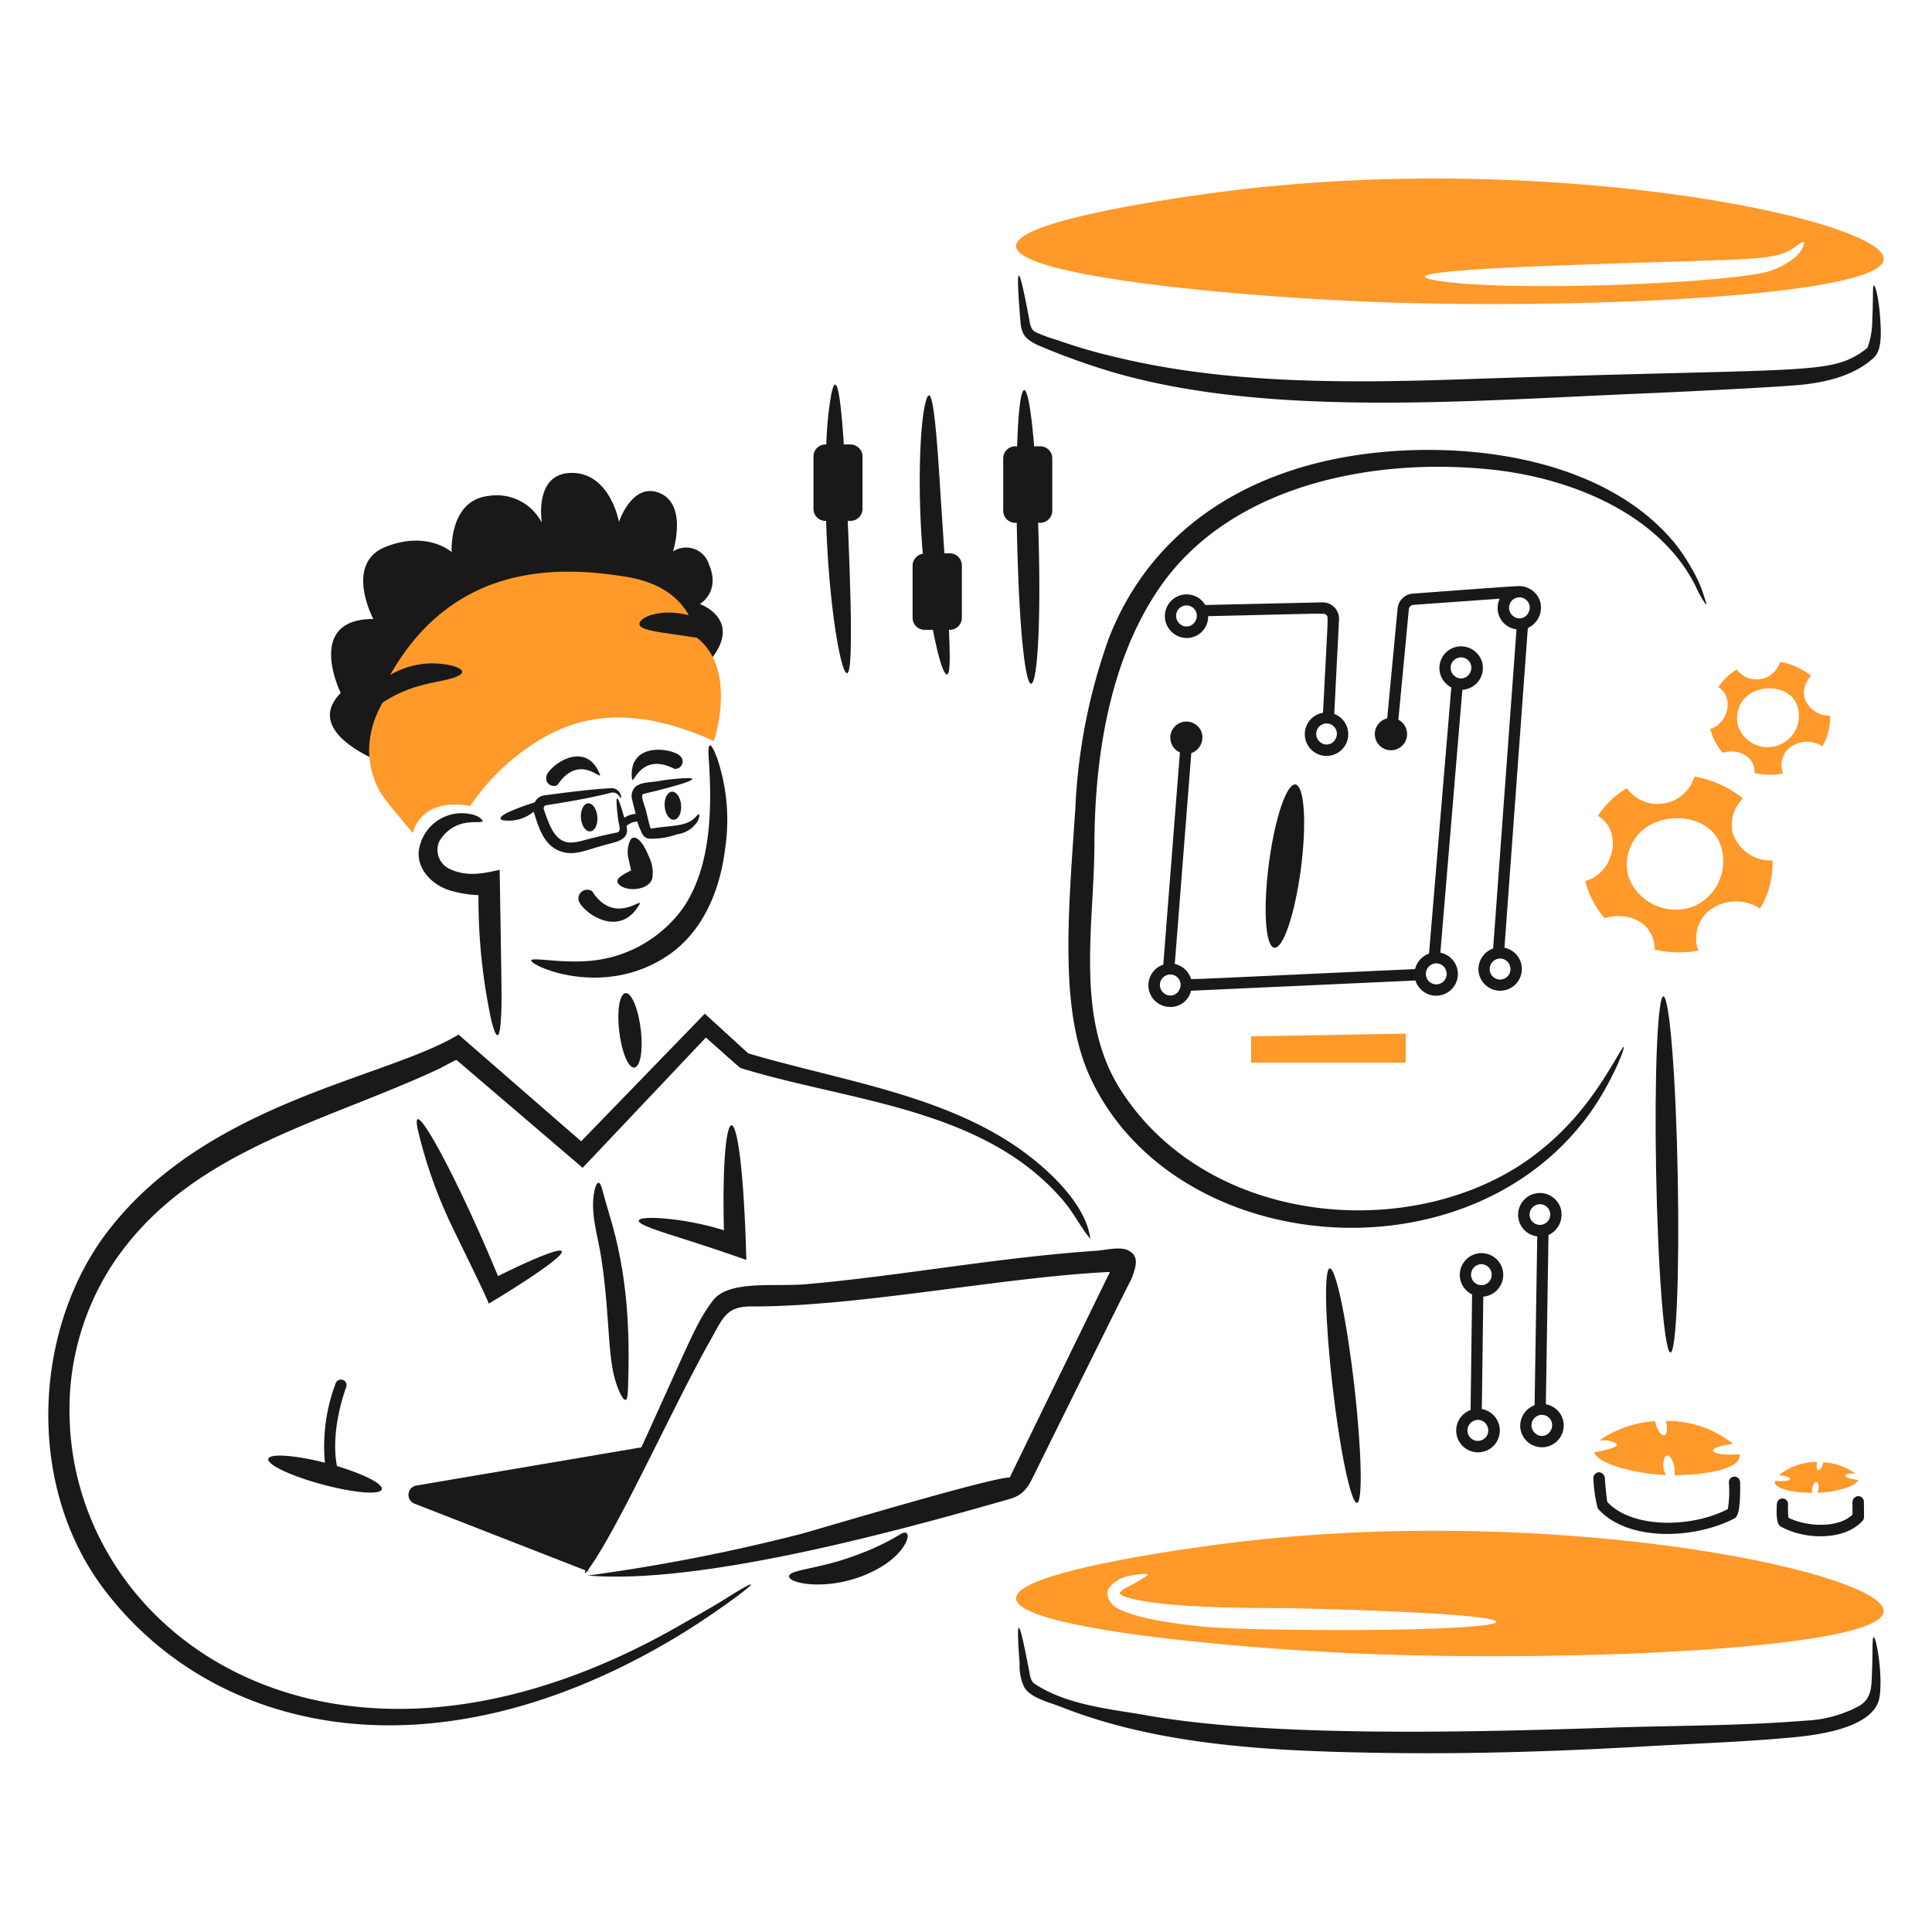
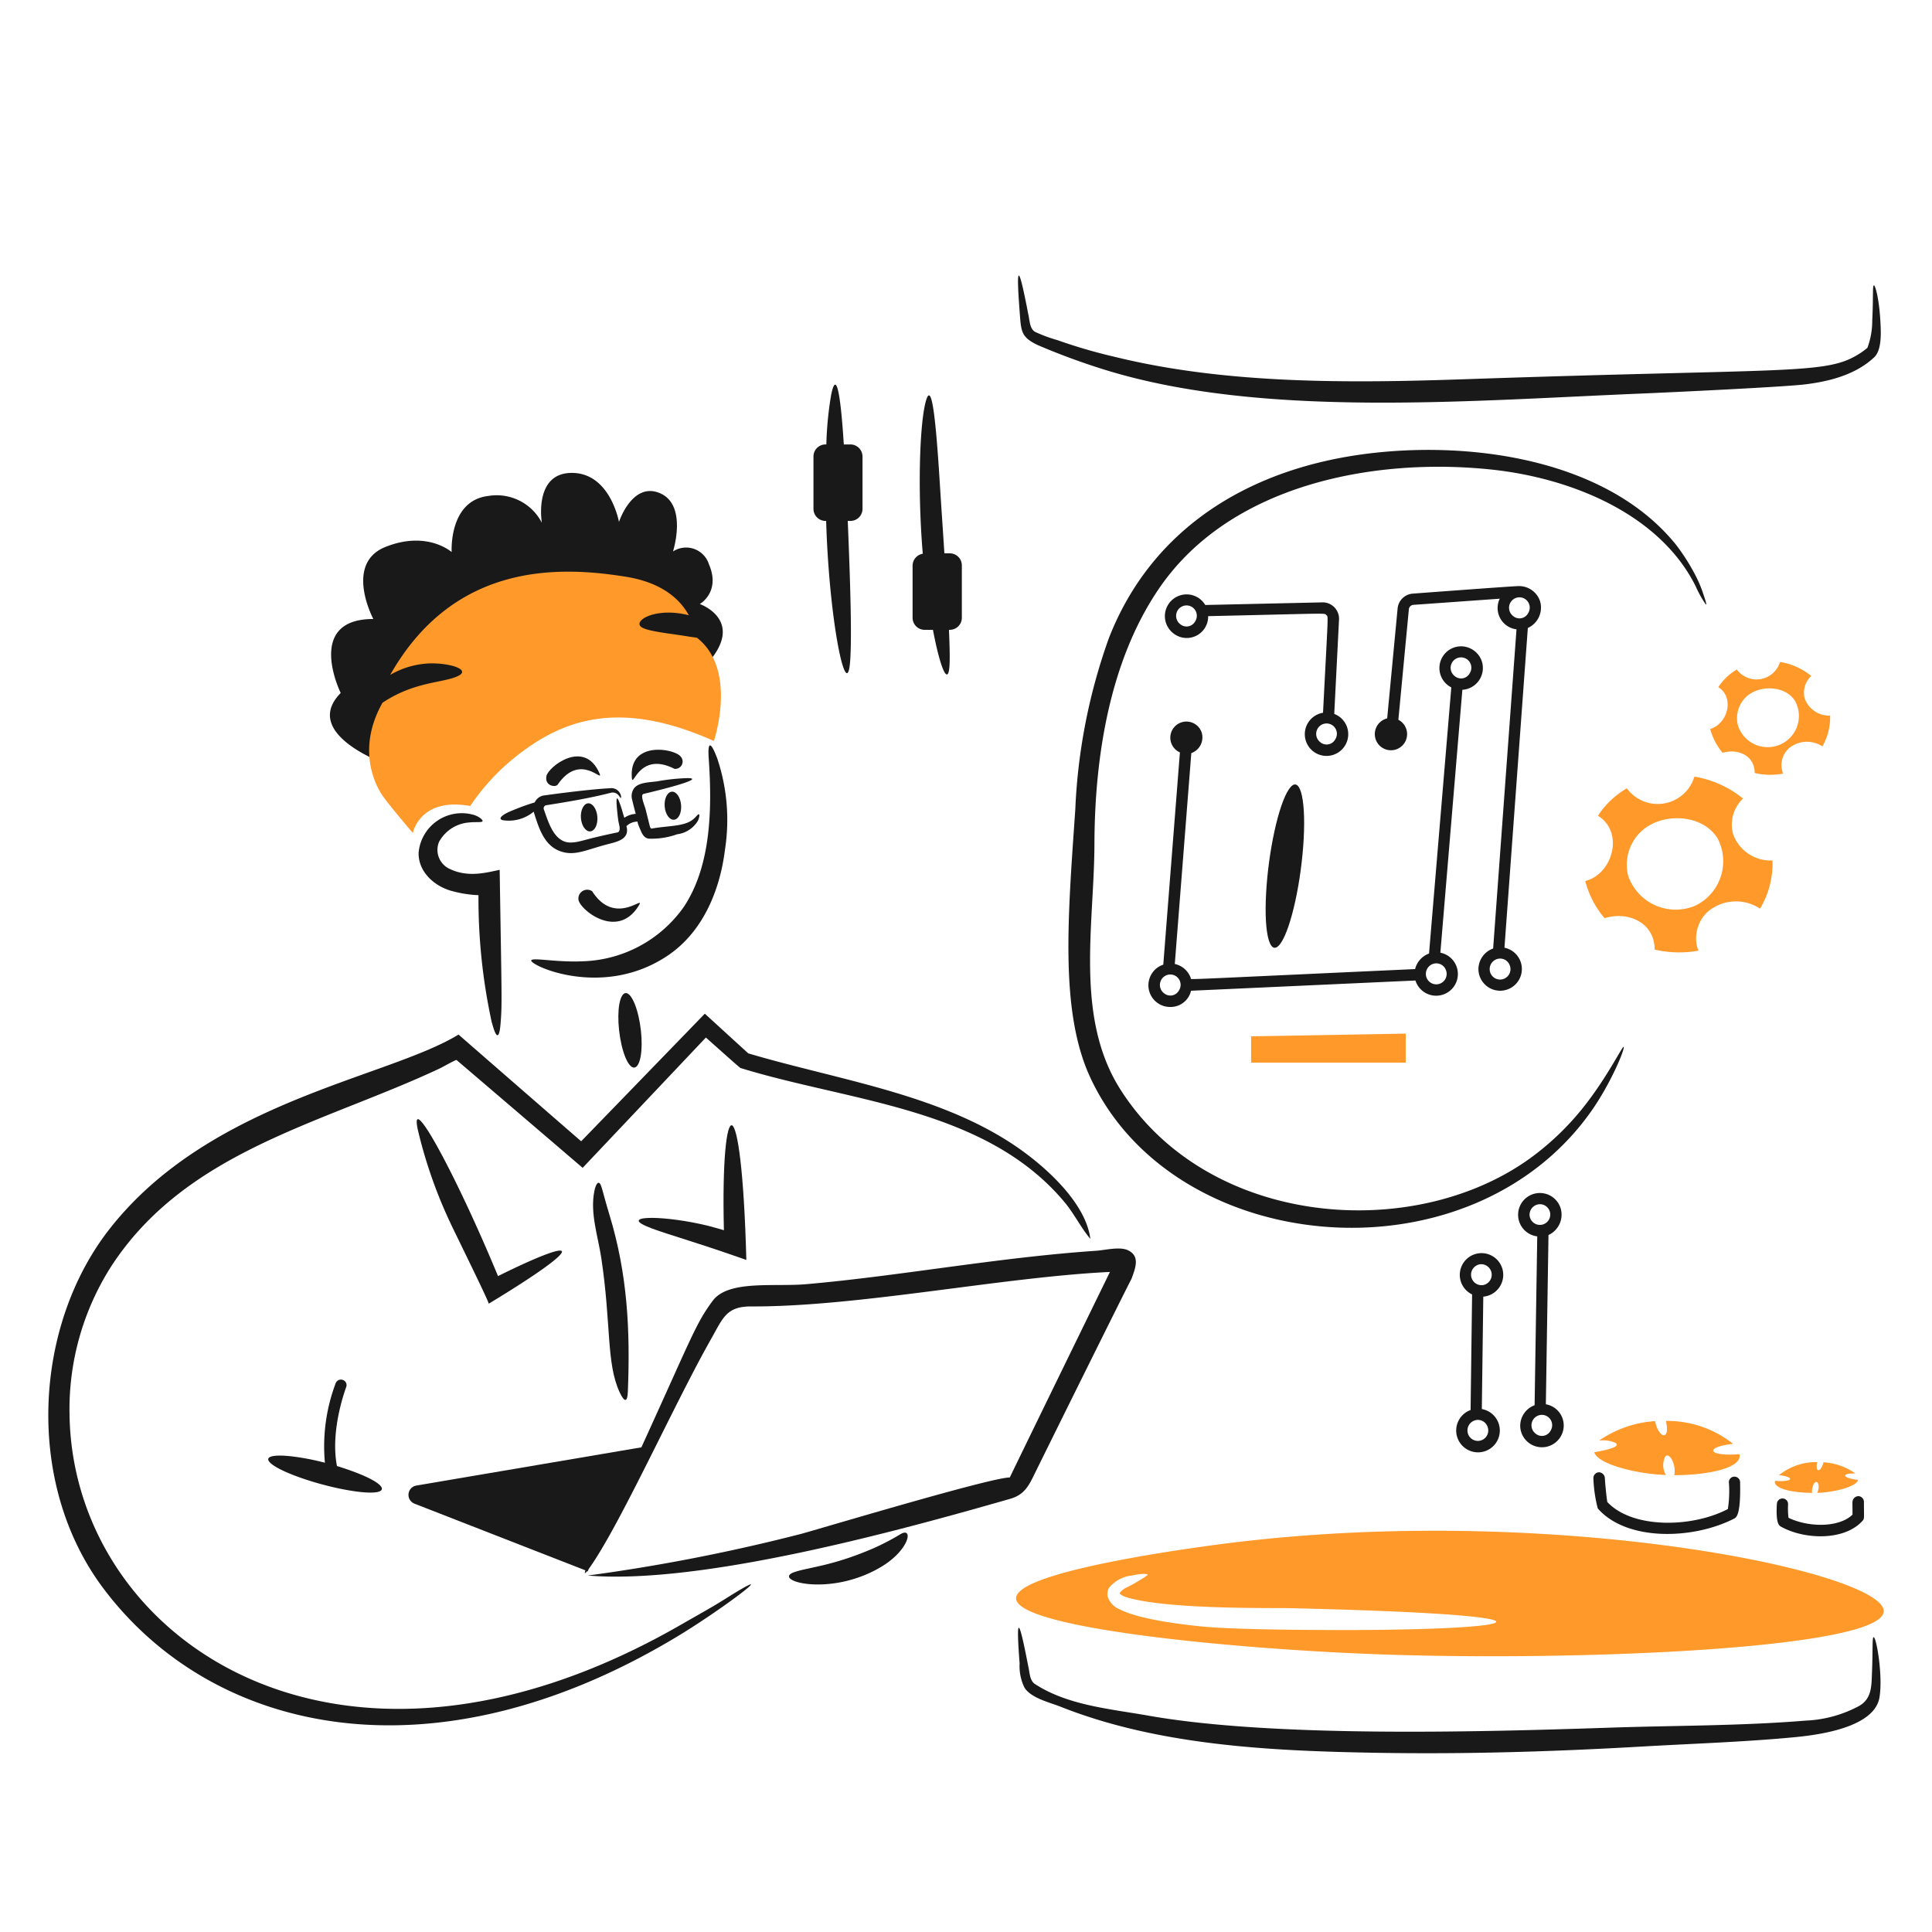
<svg xmlns="http://www.w3.org/2000/svg" viewBox="0 0 200 200" id="Create-Product-1--Streamline-Brooklyn">
  <desc> Create Product 1 Streamline Illustration: https://streamlinehq.com </desc>
  <path d="M40.152 79.18s-9.1 -3.141 -4.883 -7.443c0 0 -3.765 -7.659 3.377 -7.659 0 0 -3.054 -5.744 1.27 -7.465s6.84 0.538 6.84 0.538 -0.323 -5.324 3.787 -5.808a5.256 5.256 0 0 1 5.55 2.775s-0.882 -5.163 3.1 -5.163 4.883 5.077 4.883 5.077 1.379 -4.22 4.259 -2.969c2.863 1.244 1.334 6.024 1.334 6.024a2.477 2.477 0 0 1 3.722 1.334c1.239 2.865 -0.947 4.108 -0.947 4.108s4.3 1.506 1.334 5.486 -22.179 1.4 -22.179 1.4Z" fill="#191919" stroke-width="1" />
  <path d="M72.141 66.014c-0.215 -0.021 -0.43 -0.064 -0.645 -0.086 -2.044 -0.344 -4.178 -0.529 -4.991 -0.946 -1.194 -0.613 1.242 -2.2 4.8 -1.291 -0.817 -1.506 -2.6 -3.352 -6.475 -3.98 -6.734 -1.091 -17.748 -1.635 -24.438 10.154a8.794 8.794 0 0 1 3.937 -1.183c2.133 -0.1 4.578 0.638 3.011 1.334 -1.584 0.7 -4.462 0.543 -7.744 2.732 -3.184 5.658 0.129 9.788 0.129 9.788 0.71 0.99 3.012 3.7 3.012 3.7s0.71 -3.743 5.937 -2.8A22.876 22.876 0 0 1 53.4 78.32c4.708 -3.726 10.541 -6.067 20.5 -1.614 0.005 -0.021 2.5 -7.379 -1.759 -10.692Z" fill="#fe992a" stroke-width="1" />
  <path d="M173.508 56.4a21.044 21.044 0 0 1 1.764 2.711 13.847 13.847 0 0 1 0.925 2c0.368 1.082 0.516 1.549 0.387 1.462a10.985 10.985 0 0 1 -1.032 -1.85c-3.713 -7.5 -12.871 -11.234 -21.126 -12.111 -12.175 -1.294 -27.083 1.528 -34.441 12.305 -5.141 7.53 -6.668 17.533 -6.69 26.482 -0.021 8.3 -2.055 17.927 2.689 25.385 9.086 14.286 30.322 15.887 42.444 7.1a28.373 28.373 0 0 0 6.023 -5.959c2.23 -2.962 3.636 -5.9 3.636 -5.529 0.064 0.386 -1.431 3.917 -3.4 6.69 -12.662 17.846 -43.17 15.111 -51.824 -3.549 -3.156 -6.807 -2.321 -16.544 -1.549 -27.73a59.816 59.816 0 0 1 3.486 -17.771c4.342 -11.107 14.1 -17.337 26.2 -19 11.136 -1.521 25.362 0.491 32.508 9.364Z" fill="#191919" stroke-width="1" />
-   <path d="M171.809 104.479c0.494 -3.786 1.247 0.8 1.656 10.24s0.344 20.178 -0.151 23.965 -1.247 -0.8 -1.656 -10.24 -0.344 -20.179 0.151 -23.965Z" fill="#191919" stroke-width="1" />
-   <path d="M137.346 132.208c0.279 -2.538 1.29 0.431 2.237 6.626s1.484 13.295 1.205 15.833 -1.291 -0.43 -2.238 -6.625 -1.484 -13.295 -1.204 -15.834Z" fill="#191919" stroke-width="1" />
  <path d="M88.017 46.008h-0.666c-0.345 -5.4 -0.788 -7.726 -1.313 -5.12a35.824 35.824 0 0 0 -0.495 5.12h-0.086a1.248 1.248 0 0 0 -1.247 1.248v5.421a1.25 1.25 0 0 0 1.312 1.247c0.321 10.589 2.117 18.839 2.474 14.65 0.211 -2.474 0.021 -8.454 -0.237 -14.65h0.28a1.249 1.249 0 0 0 1.248 -1.247v-5.421a1.254 1.254 0 0 0 -1.27 -1.248Z" fill="#191919" stroke-width="1" />
  <path d="M98.322 57.28h-0.559c-0.151 -2.366 -0.325 -4.861 -0.474 -7.249 -0.458 -7.379 -0.906 -11.037 -1.549 -8.068 -0.54 2.495 -0.753 8.95 -0.215 15.36a1.263 1.263 0 0 0 -1.054 1.2v5.421a1.248 1.248 0 0 0 1.248 1.256h0.86c0.818 4.3 1.617 5.872 1.721 3.55 0.037 -0.818 0 -2.044 -0.064 -3.55h0.086a1.249 1.249 0 0 0 1.248 -1.248v-5.424a1.25 1.25 0 0 0 -1.248 -1.248Z" fill="#191919" stroke-width="1" />
-   <path d="M107.68 46.2h-0.624c-0.659 -7.937 -1.525 -7.579 -1.764 0h-0.192a1.249 1.249 0 0 0 -1.247 1.248v5.422a1.255 1.255 0 0 0 1.4 1.248c0.427 23.278 2.911 21.123 2.216 0h0.215a1.249 1.249 0 0 0 1.248 -1.248v-5.421a1.25 1.25 0 0 0 -1.252 -1.249Z" fill="#191919" stroke-width="1" />
  <path d="M139.454 75.286a2.252 2.252 0 0 0 -1.333 -1.381l0.494 -9.762a1.694 1.694 0 0 0 -1.721 -1.786l-12.126 0.272a2.248 2.248 0 1 0 -3.3 2.934 2.22 2.22 0 0 0 3.6 -1.779c12.773 -0.286 12.007 -0.339 12.231 -0.114s0.2 -0.486 -0.34 10.115a2.248 2.248 0 1 0 2.492 1.5Zm-15.726 -10.971a1.014 1.014 0 0 1 -1.549 0.3 1.081 1.081 0 0 1 0.538 -1.936 1.068 1.068 0 0 1 1.011 1.636Zm14.5 12.219a1.016 1.016 0 0 1 -1.549 0.3 1.081 1.081 0 0 1 0.538 -1.936 1.069 1.069 0 0 1 1.011 1.636Z" fill="#191919" stroke-width="1" />
  <path d="M155.5 131.262a2.249 2.249 0 1 0 -3.109 2.738l-0.156 11.965a2.258 2.258 0 1 0 1.163 -0.1l0.152 -11.636a2.264 2.264 0 0 0 1.95 -2.967Zm-2.259 -0.387a1.09 1.09 0 0 1 0.323 2.151 1.088 1.088 0 1 1 -0.323 -2.151Zm0.759 16.844a1.076 1.076 0 1 1 -2.087 0.409 1.091 1.091 0 0 1 1.076 -1.141 1.065 1.065 0 0 1 1.011 0.732Z" fill="#191919" stroke-width="1" />
  <path d="m160.026 145.372 0.273 -17.525a2.316 2.316 0 0 0 1.248 -2.8 2.253 2.253 0 1 0 -2.412 2.942l-0.273 17.478a2.278 2.278 0 0 0 -1.488 2.232 2.25 2.25 0 0 0 4.173 1.033 2.226 2.226 0 0 0 -1.521 -3.36Zm-1.684 -19.572a1.09 1.09 0 0 1 1.075 -1.141 1.071 1.071 0 1 1 -1.075 1.141Zm2.172 22.308a1.013 1.013 0 0 1 -1.548 0.3 1.081 1.081 0 0 1 0.537 -1.936 1.068 1.068 0 0 1 1.011 1.634Z" fill="#191919" stroke-width="1" />
  <path d="M153.394 68.445a2.278 2.278 0 0 0 -2.367 -1.527 2.249 2.249 0 0 0 -0.789 4.242l-2.305 27.55a2.289 2.289 0 0 0 -1.441 1.609c-25.052 1.142 -23.167 1.107 -23.216 0.954a2.262 2.262 0 0 0 -1.662 -1.482l1.71 -21.83a1.722 1.722 0 0 0 1.071 -2.137 1.667 1.667 0 1 0 -2.251 2.064l-1.722 21.973a2.248 2.248 0 0 0 0.746 4.381 2.174 2.174 0 0 0 2.128 -1.681l23.23 -1.059a2.248 2.248 0 1 0 2.58 -2.88l2.277 -27.214a2.262 2.262 0 0 0 2.011 -2.963Zm-31.344 34.076a1.016 1.016 0 0 1 -1.549 0.3 1.081 1.081 0 0 1 0.538 -1.936 1.068 1.068 0 0 1 1.011 1.636Zm27.644 -2.065a1.076 1.076 0 1 1 -2.087 0.409 1.089 1.089 0 0 1 1.076 -1.14 1.067 1.067 0 0 1 1.011 0.731Zm2.452 -30.763a1.014 1.014 0 0 1 -1.549 0.3 1.081 1.081 0 0 1 0.538 -1.936 1.068 1.068 0 0 1 1.011 1.636Z" fill="#191919" stroke-width="1" />
  <path d="M159.417 62.207a2.291 2.291 0 0 0 -2.344 -1.528c-0.518 0 -10.5 0.749 -10.843 0.775a1.7 1.7 0 0 0 -1.549 1.527L143.6 74.368a1.673 1.673 0 0 0 0.739 3.263 1.673 1.673 0 0 0 0.419 -3.122l1.087 -11.442a0.507 0.507 0 0 1 0.473 -0.452l8.936 -0.638a2.22 2.22 0 0 0 1.734 3.171l-2.418 33.041a2.279 2.279 0 0 0 -1.52 2.245 2.248 2.248 0 1 0 2.691 -2.326l2.42 -33.1a2.315 2.315 0 0 0 1.256 -2.801ZM156.3 99.961a1.076 1.076 0 1 1 -2.087 0.409 1.09 1.09 0 0 1 1.076 -1.14 1.066 1.066 0 0 1 1.011 0.731Zm1.893 -36.485a1.015 1.015 0 0 1 -1.549 0.3 1.081 1.081 0 0 1 0.538 -1.936 1.068 1.068 0 0 1 1.009 1.636Z" fill="#191919" stroke-width="1" />
  <path d="M105.55 32.218c-0.4 -5.231 -0.064 -4.711 0.9 0.323 0.15 0.6 0.121 1.454 0.688 1.807a15.343 15.343 0 0 0 2.323 0.861 54.9 54.9 0 0 0 5.981 1.742c11.621 2.85 24.43 2.711 36.356 2.3 33.847 -1.16 37.248 -0.434 40.7 -2.646a7.156 7.156 0 0 0 0.817 -0.6 8.1 8.1 0 0 0 0.5 -2.84c0.128 -2.558 0 -3.722 0.193 -3.614 0.151 0.107 0.549 1.482 0.667 4.044 0.048 1.04 0.093 2.688 -0.667 3.4 -1.888 1.77 -4.571 2.489 -7.185 2.8 -2.4 0.282 -14.49 0.847 -16.909 0.946 -17.7 0.73 -38.94 2.548 -55.158 -2.345a70.94 70.94 0 0 1 -7.314 -2.667c-1.777 -0.841 -1.733 -1.429 -1.892 -3.511Z" fill="#191919" stroke-width="1" />
  <path d="M105.55 172.2c-0.4 -5.232 -0.064 -4.711 0.9 0.323 0.15 0.6 0.128 1.441 0.688 1.807 3.4 2.218 7.81 2.576 11.724 3.27 12.776 2.262 33.886 1.717 47.8 1.247 6.733 -0.227 13.572 -0.179 20.286 -0.731a12.791 12.791 0 0 0 5.529 -1.527c1.315 -0.771 1.257 -2.108 1.312 -3.485 0.1 -2.56 0 -3.722 0.194 -3.615 0.3 0.214 0.94 4.036 0.581 6.218 -0.518 3.144 -6.325 3.894 -8.82 4.13 -5.249 0.5 -10.562 0.663 -15.834 0.968 -9.1 0.526 -18.2 0.8 -27.3 0.645 -10.87 -0.184 -22.617 -0.72 -32.828 -4.775 -1.121 -0.446 -3.072 -0.885 -3.743 -2a5.076 5.076 0 0 1 -0.489 -2.475Z" fill="#191919" stroke-width="1" />
  <path d="M165.4 156.152a14.354 14.354 0 0 1 -0.452 -3.12 0.6 0.6 0 0 1 0.559 -0.623 0.639 0.639 0 0 1 0.624 0.559c0.031 0.6 0.172 2.065 0.258 2.517 2.582 2.775 8.734 2.689 12.478 0.731a11.732 11.732 0 0 0 0.107 -2.753 0.569 0.569 0 0 1 0.56 -0.6 0.583 0.583 0 0 1 0.6 0.56c0.075 3.38 -0.367 3.655 -0.624 3.786 -4.286 2.191 -11.138 2.35 -14.11 -1.057Z" fill="#191919" stroke-width="1" />
  <path d="M184.415 158.066c-0.237 -0.129 -0.6 -0.3 -0.473 -2.388a0.591 0.591 0 0 1 0.6 -0.559 0.581 0.581 0 0 1 0.559 0.6 8.137 8.137 0 0 0 0.043 1.4c2.022 0.989 5.206 1.054 6.626 -0.323 0 -1.112 -0.018 -1.151 0 -1.355a0.637 0.637 0 0 1 0.624 -0.56 0.6 0.6 0 0 1 0.559 0.624c0 1.652 0.069 1.694 -0.15 1.936 -1.857 2.059 -5.936 1.965 -8.388 0.625Z" fill="#191919" stroke-width="1" />
  <path d="M133.43 81.7c1.076 -1.57 1.764 0.731 1.528 5.12s-1.291 9.229 -2.367 10.8 -1.764 -0.731 -1.527 -5.12 1.291 -9.233 2.366 -10.8Z" fill="#191919" stroke-width="1" />
  <path d="M129.515 110.007h16.005V107l-16.005 0.279Z" fill="#fe992a" stroke-width="1" />
  <path d="M183.49 89.076a4.127 4.127 0 0 1 -4.088 -2.754 3.724 3.724 0 0 1 1.012 -3.635 0.021 0.021 0 0 1 0.021 -0.022 10.776 10.776 0 0 0 -4.969 -2.259h-0.066a3.962 3.962 0 0 1 -6.991 1.2 8.943 8.943 0 0 0 -2.991 2.84c2.754 1.7 1.526 6.045 -1.312 6.755a9.586 9.586 0 0 0 2 3.85c2.463 -0.77 5.184 0.487 5.184 3.249a11.123 11.123 0 0 0 4.539 0.107l-0.129 -0.322a3.782 3.782 0 0 1 1.033 -3.658 4.515 4.515 0 0 1 5.464 -0.365 9.076 9.076 0 0 0 1.293 -4.986Zm-8.067 4.711a5.217 5.217 0 0 1 -6.863 -3.076 4.721 4.721 0 0 1 1.291 -4.6c2.135 -2.061 6.431 -1.9 7.981 0.732a5.1 5.1 0 0 1 -2.409 6.944Z" fill="#fe992a" stroke-width="1" />
  <path d="M184.5 79.825a2.356 2.356 0 0 1 0.645 -2.323 2.911 2.911 0 0 1 3.507 -0.237 5.992 5.992 0 0 0 0.8 -3.183 2.7 2.7 0 0 1 -2.625 -1.764 2.388 2.388 0 0 1 0.646 -2.324l0.021 -0.021a6.806 6.806 0 0 0 -3.184 -1.442h-0.043a2.541 2.541 0 0 1 -4.474 0.775 5.823 5.823 0 0 0 -1.915 1.828c1.575 0.969 1.11 3.445 -0.538 4.217a1.318 1.318 0 0 1 -0.3 0.107 6.244 6.244 0 0 0 1.291 2.474c1.479 -0.464 3.313 0.221 3.313 2.087a7.063 7.063 0 0 0 2.925 0.065c-0.025 -0.108 -0.047 -0.172 -0.069 -0.259Zm-4.582 -4.711a3.022 3.022 0 0 1 0.817 -2.947c1.371 -1.318 4.141 -1.232 5.12 0.452a3.232 3.232 0 1 1 -5.937 2.5Z" fill="#fe992a" stroke-width="1" />
  <path d="M180.091 150.709c0 -0.064 -0.022 -0.107 -0.022 -0.172 -3.091 0.247 -3.657 -0.622 -1.118 -1.011 0.15 -0.023 0.3 -0.043 0.451 -0.065a10.956 10.956 0 0 0 -6.948 -2.366c0.486 2.106 -0.756 1.835 -1.119 0.021a11.421 11.421 0 0 0 -5.808 2.023 3 3 0 0 1 1.678 0.215c0.82 0.485 -1.649 0.877 -2.173 0.989 0.43 1.205 3.83 2.019 6.153 2.259 0.408 0.043 0.839 0.065 1.269 0.086a1.989 1.989 0 0 1 -0.065 -1.914c0.474 -0.5 1.167 0.969 0.925 1.936 3.227 0 6.766 -0.645 6.777 -2.001Z" fill="#fe992a" stroke-width="1" />
  <path d="M188.115 154.538c1.033 0 3.934 -0.45 4.238 -1.333 -1.82 -0.228 -1.652 -0.736 -0.28 -0.667a6.338 6.338 0 0 0 -3.313 -1.162 1.575 1.575 0 0 1 -0.107 0.344c-0.266 0.666 -0.753 0.71 -0.538 -0.366a6.144 6.144 0 0 0 -3.958 1.356c0.086 0 0.172 0.021 0.236 0.021 1.609 0.276 0.914 0.719 -0.624 0.56 0 0.043 -0.043 0.064 -0.043 0.107 0.011 0.775 2.044 1.14 3.873 1.14 0 -0.043 -0.022 -0.086 -0.022 -0.15a1.606 1.606 0 0 1 0.086 -0.538c0.326 -0.894 0.8 -0.276 0.517 0.538a0.232 0.232 0 0 1 -0.065 0.15Z" fill="#fe992a" stroke-width="1" />
  <path d="M127.557 159.7c-1.549 0.191 -22.436 2.775 -22.373 5.766 0.066 3.076 22.309 5.207 36.937 5.765 20.889 0.8 52.667 -0.538 52.878 -4.41 0.219 -4.021 -33.762 -11.257 -67.442 -7.121Zm13.6 9.036c-3.636 0.024 -13.186 0 -16.779 -0.366 -2.29 -0.237 -6.445 -0.737 -8.5 -1.786a2.121 2.121 0 0 1 -1.2 -1.269 1.3 1.3 0 0 1 0.129 -0.946 3.515 3.515 0 0 1 2.345 -1.27c1.161 -0.242 1.677 -0.194 1.657 -0.043a17.826 17.826 0 0 1 -2.345 1.356c-0.235 0.153 -0.6 0.451 -0.559 0.559a1.907 1.907 0 0 0 0.688 0.366c4.113 1.289 15.082 1.1 16.887 1.14 28.195 0.642 26.176 2.135 7.673 2.26Z" fill="#fe992a" stroke-width="1" />
-   <path d="M142.121 31.25c20.888 0.812 52.667 -0.537 52.878 -4.41 0.219 -4.022 -33.762 -11.258 -67.442 -7.12 -1.549 0.19 -22.436 2.775 -22.373 5.765 0.066 3.076 22.287 5.196 36.937 5.765Zm18.049 -3.721c20.98 -0.811 23.209 -0.4 25.385 -1.786 0.735 -0.468 1.033 -0.8 1.162 -0.667 0.086 0.086 -0.006 0.683 -0.753 1.442a7.86 7.86 0 0 1 -4.066 1.828c-5.93 1.078 -25.753 1.839 -32.957 0.732 -4.111 -0.632 0.946 -1.152 11.229 -1.549Z" fill="#fe992a" stroke-width="1" />
  <path d="M70.764 93.916A13.274 13.274 0 0 1 60.4 99.509c-2.674 0.138 -5.2 -0.4 -5.4 -0.107 -0.313 0.469 7.387 4.1 14.176 -0.516 3.6 -2.447 5.357 -6.734 5.873 -10.929a20 20 0 0 0 -0.8 -9.444c-0.663 -1.765 -1.008 -1.829 -0.882 0 0.347 5.024 0.296 11.095 -2.603 15.403Z" fill="#191919" stroke-width="1" />
  <path d="M46.95 92.281a12.074 12.074 0 0 0 2.582 0.387 60.015 60.015 0 0 0 1.376 13.166c0.022 0.043 0.022 0.086 0.043 0.129 0.409 1.528 0.726 1.656 0.861 0.065 0.179 -2.108 0.122 -2.579 -0.086 -15.984 -1.464 0.312 -3.309 0.812 -5.206 -0.108a2.171 2.171 0 0 1 -1.076 -2.775 3.877 3.877 0 0 1 3.163 -2.022c0.82 -0.1 1.765 0.12 1.161 -0.409a2.233 2.233 0 0 0 -0.946 -0.43 4.484 4.484 0 0 0 -5.486 3.958c-0.064 1.969 1.637 3.556 3.614 4.023Z" fill="#191919" stroke-width="1" />
  <path d="M64.4 103.08c-0.5 0.8 -0.517 3.077 -0.065 5.056s1.205 2.9 1.7 2.087 0.518 -3.034 0.064 -5.013c-0.452 -1.958 -1.208 -2.926 -1.699 -2.13Z" fill="#191919" stroke-width="1" />
  <path d="M76.056 164.907c-0.6 0.366 -1.347 0.852 -2.28 1.4s-2.065 1.183 -3.377 1.936c-35.579 20.4 -62.832 1.33 -63.2 -21.749a27.5 27.5 0 0 1 4.259 -15.317c7.78 -12.052 21.948 -14.873 34.1 -20.588 0.174 -0.082 1.635 -0.9 1.7 -0.86 2.022 1.721 13.058 11.165 13.058 11.165s9.036 -9.552 12.757 -13.489c3.853 3.433 3.521 3.136 3.679 3.184 11.322 3.477 25.243 4.1 33.409 13.811 1.012 1.2 1.721 2.668 2.71 3.851 -0.43 -3.485 -4.088 -6.926 -6.755 -8.906 -8.066 -5.989 -19.028 -7.448 -28.654 -10.3 -1.183 -1.075 -4.5 -4.108 -4.5 -4.108s-8.541 8.82 -12.8 13.208c-3.876 -3.362 -12.696 -11.045 -12.696 -11.045 -7.388 4.515 -25.816 6.881 -36.184 20.2 -7.79 10.009 -8.731 26.282 -0.58 37.131 11.285 15.023 33.965 20.225 59.245 5.077 4.615 -2.762 10.817 -7.459 6.109 -4.601Z" fill="#191919" stroke-width="1" />
  <path d="M116.78 129.433c-0.847 -0.416 -2.388 -0.017 -3.27 0.043 -10.274 0.7 -20.411 2.624 -30.075 3.464 -3.331 0.289 -8.042 -0.463 -9.659 1.721 -1.756 2.372 -2.128 3.665 -7.379 15.166l-23.3 3.958a0.977 0.977 0 0 0 -0.193 1.872l17.7 6.905a0.853 0.853 0 0 0 -0.065 0.259c0 0.064 0.086 0 0.237 -0.172l0.064 0.021 0.108 -0.258c3.153 -4.355 8.859 -17.094 12.671 -23.814 1.221 -2.154 1.57 -3.367 4.151 -3.356 11.086 0.046 25.991 -3.041 37.131 -3.571 0 0 -7.336 15.015 -10.369 21.275 -1.931 0 -19.012 5.123 -21.556 5.83a190.825 190.825 0 0 1 -22.129 4.324c11.778 0.979 32.354 -4.679 43.713 -7.938 1.441 -0.413 1.912 -1.292 2.517 -2.538 0.471 -0.97 9.165 -18.544 10.047 -20.222 0.483 -1.264 0.857 -2.378 -0.344 -2.969Z" fill="#191919" stroke-width="1" />
  <path d="M51.554 132.1c-4.407 -10.644 -9.226 -19.4 -8.3 -15.145a48.758 48.758 0 0 0 3.356 9.616c0.32 0.711 4.087 8.325 3.98 8.39 10.332 -6.255 9.571 -7.125 0.964 -2.861Z" fill="#191919" stroke-width="1" />
  <path d="M66.828 126.9c1.633 0.728 3.954 1.251 10.433 3.528 -0.49 -18.614 -2.682 -17.51 -2.323 -3.076 -0.538 -0.151 -1.076 -0.321 -1.614 -0.452 -4.386 -1.08 -9 -1.122 -6.496 0Z" fill="#191919" stroke-width="1" />
  <path d="M63.084 125.733c-0.764 -2.513 -0.809 -3.219 -1.1 -3.291 -0.129 -0.043 -0.322 0.215 -0.451 0.839 -0.473 2.28 0.372 4.688 0.709 6.927 1.04 6.9 0.505 10.883 1.894 13.9 0.5 1.075 0.816 1.1 0.86 -0.043 0.253 -6.414 -0.04 -12.179 -1.912 -18.332Z" fill="#191919" stroke-width="1" />
  <path d="M93.245 158.8a24.99 24.99 0 0 1 -2.84 1.484c-4.2 1.819 -6.642 1.949 -8.153 2.453 -2.474 0.824 3.522 2.671 8.906 -0.5 2.988 -1.754 3.419 -4.197 2.087 -3.437Z" fill="#191919" stroke-width="1" />
-   <path d="M64.139 91.614c0.842 0.728 2.987 0.537 3.377 -0.645a3.717 3.717 0 0 0 -0.387 -2.388c-0.645 -1.635 -1.5 -2.3 -1.893 -1.592a2.975 2.975 0 0 0 -0.194 1.829c0.022 0.086 0.3 1.29 0.28 1.29 -1.097 0.538 -1.784 0.992 -1.183 1.506Z" fill="#191919" stroke-width="1" />
  <path d="M61.3 92.26a0.915 0.915 0 0 0 -1.42 0.86c0.129 1.054 4.065 4.246 6.26 0.6 0.702 -1.164 -2.466 2.262 -4.84 -1.46Z" fill="#191919" stroke-width="1" />
  <path d="M28.062 151.505c1.006 0.867 4.367 2.065 7.465 2.668 5.494 1.068 5.393 -0.552 -0.645 -2.41 -0.732 -3.786 0.946 -8.11 0.946 -8.153a0.562 0.562 0 0 0 -0.323 -0.753 0.578 0.578 0 0 0 -0.752 0.323 18.513 18.513 0 0 0 -1.119 8.239c-0.6 -0.151 -1.227 -0.3 -1.829 -0.409 -3.06 -0.575 -4.759 -0.381 -3.743 0.495Z" fill="#191919" stroke-width="1" />
  <path d="M60.137 84.687c0.065 0.8 0.495 1.42 0.968 1.377s0.8 -0.71 0.732 -1.527c-0.064 -0.8 -0.5 -1.421 -0.968 -1.377 -0.452 0.04 -0.796 0.731 -0.732 1.527Z" fill="#191919" stroke-width="1" />
  <path d="M68.807 83.483c0.063 0.8 0.5 1.419 0.968 1.376s0.8 -0.71 0.731 -1.527c-0.063 -0.8 -0.5 -1.421 -0.968 -1.377 -0.452 0.045 -0.797 0.71 -0.731 1.528Z" fill="#191919" stroke-width="1" />
  <path d="M57.728 81.224c2.365 -3.451 4.819 -0.043 4.324 -1.183 -1.549 -3.571 -5.283 -0.691 -5.486 0.3 -0.206 1.009 0.943 1.203 1.162 0.883Z" fill="#191919" stroke-width="1" />
  <path d="M69.818 79.589a0.759 0.759 0 0 0 0.624 -1.291c-0.646 -0.8 -5.318 -1.653 -5.034 2.194 0.092 1.249 0.697 -2.792 4.41 -0.903Z" fill="#191919" stroke-width="1" />
  <path d="M52.006 84.9a4.023 4.023 0 0 0 3.248 -0.882 0.321 0.321 0 0 0 0.021 0.108c0.493 1.543 1.028 3.368 2.689 3.98 1.534 0.564 2.664 -0.132 5.013 -0.732 0.991 -0.253 2.237 -0.537 1.871 -1.85a1.665 1.665 0 0 1 1.162 -0.473c-0.064 0.065 0.258 0.8 0.3 0.882 0.151 0.387 0.366 0.8 0.818 0.882a7.787 7.787 0 0 0 2.969 -0.452 2.922 2.922 0 0 0 2.151 -1.4c0.175 -0.386 0.172 -0.624 0.107 -0.667s-0.175 0.105 -0.43 0.366c-0.919 0.941 -2.568 0.768 -4.5 1.118 0.043 0 -0.043 0 -0.086 -0.086 -0.074 -0.147 0.019 0.185 -0.516 -1.957 -0.065 -0.258 -0.517 -1.313 -0.28 -1.506 0.021 -0.022 -0.022 -0.024 0.151 -0.065 4.1 -0.973 6.045 -1.653 4.345 -1.613a21.371 21.371 0 0 0 -2.969 0.323c-0.733 0.12 -1.945 0.079 -2.431 0.731a1.376 1.376 0 0 0 -0.193 1.2c0.107 0.473 0.236 0.968 0.366 1.441a2.423 2.423 0 0 0 -1.184 0.409c-0.129 -0.409 -0.221 -0.772 -0.322 -1.076 -0.392 -1.175 -0.555 -1.289 -0.452 -0.021 0.037 0.452 0.086 0.925 0.151 1.376 0.056 0.4 0.315 1.047 -0.044 1.227 -3.509 0.719 -3.85 1.01 -4.8 1.054 -1.785 0.082 -2.372 -2.071 -2.861 -3.421a0.336 0.336 0 0 1 0.194 -0.43c2.242 -0.354 4.517 -0.731 6.712 -1.291a0.776 0.776 0 0 1 0.774 0.194c0.151 0.15 0.215 0.3 0.258 0.323 0.043 0.043 0.089 -0.023 0.043 -0.216a1.017 1.017 0 0 0 -1.162 -0.774c-1.4 0.065 -3.915 0.344 -6.883 0.753a1.292 1.292 0 0 0 -0.883 0.71 23.448 23.448 0 0 0 -2.323 0.839c-1.001 0.401 -1.517 0.819 -1.024 0.996Z" fill="#191919" stroke-width="1" />
</svg>